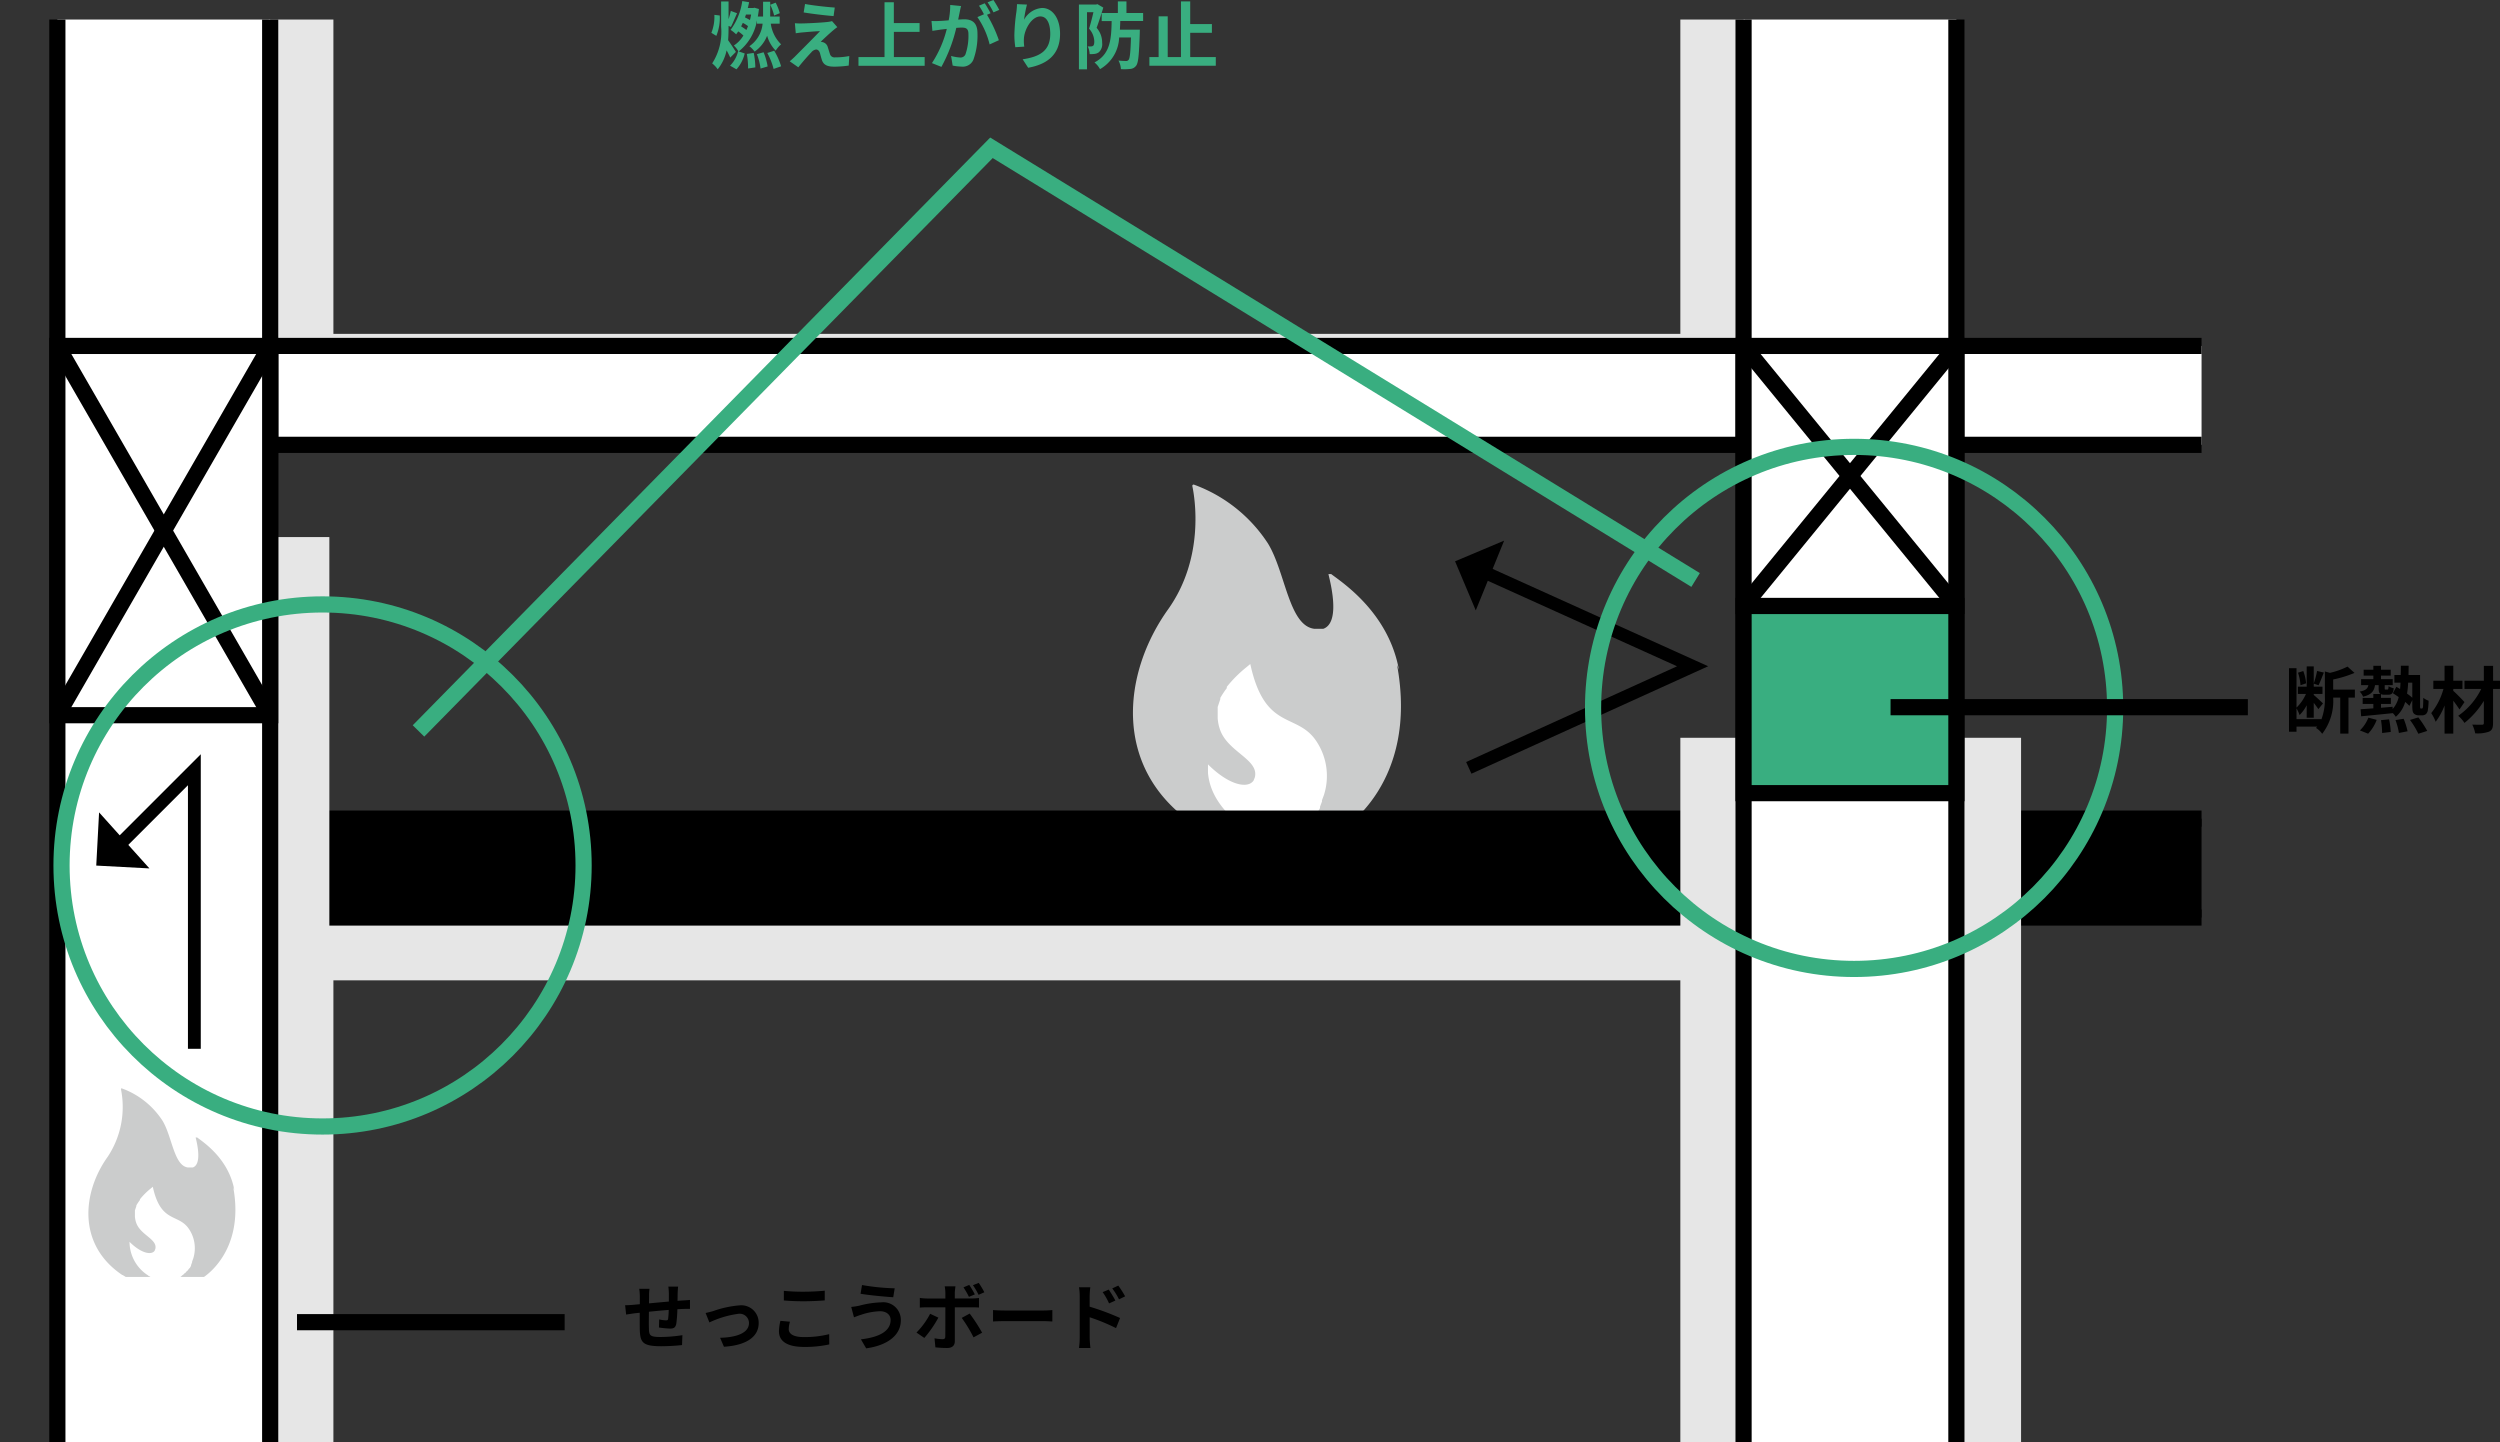
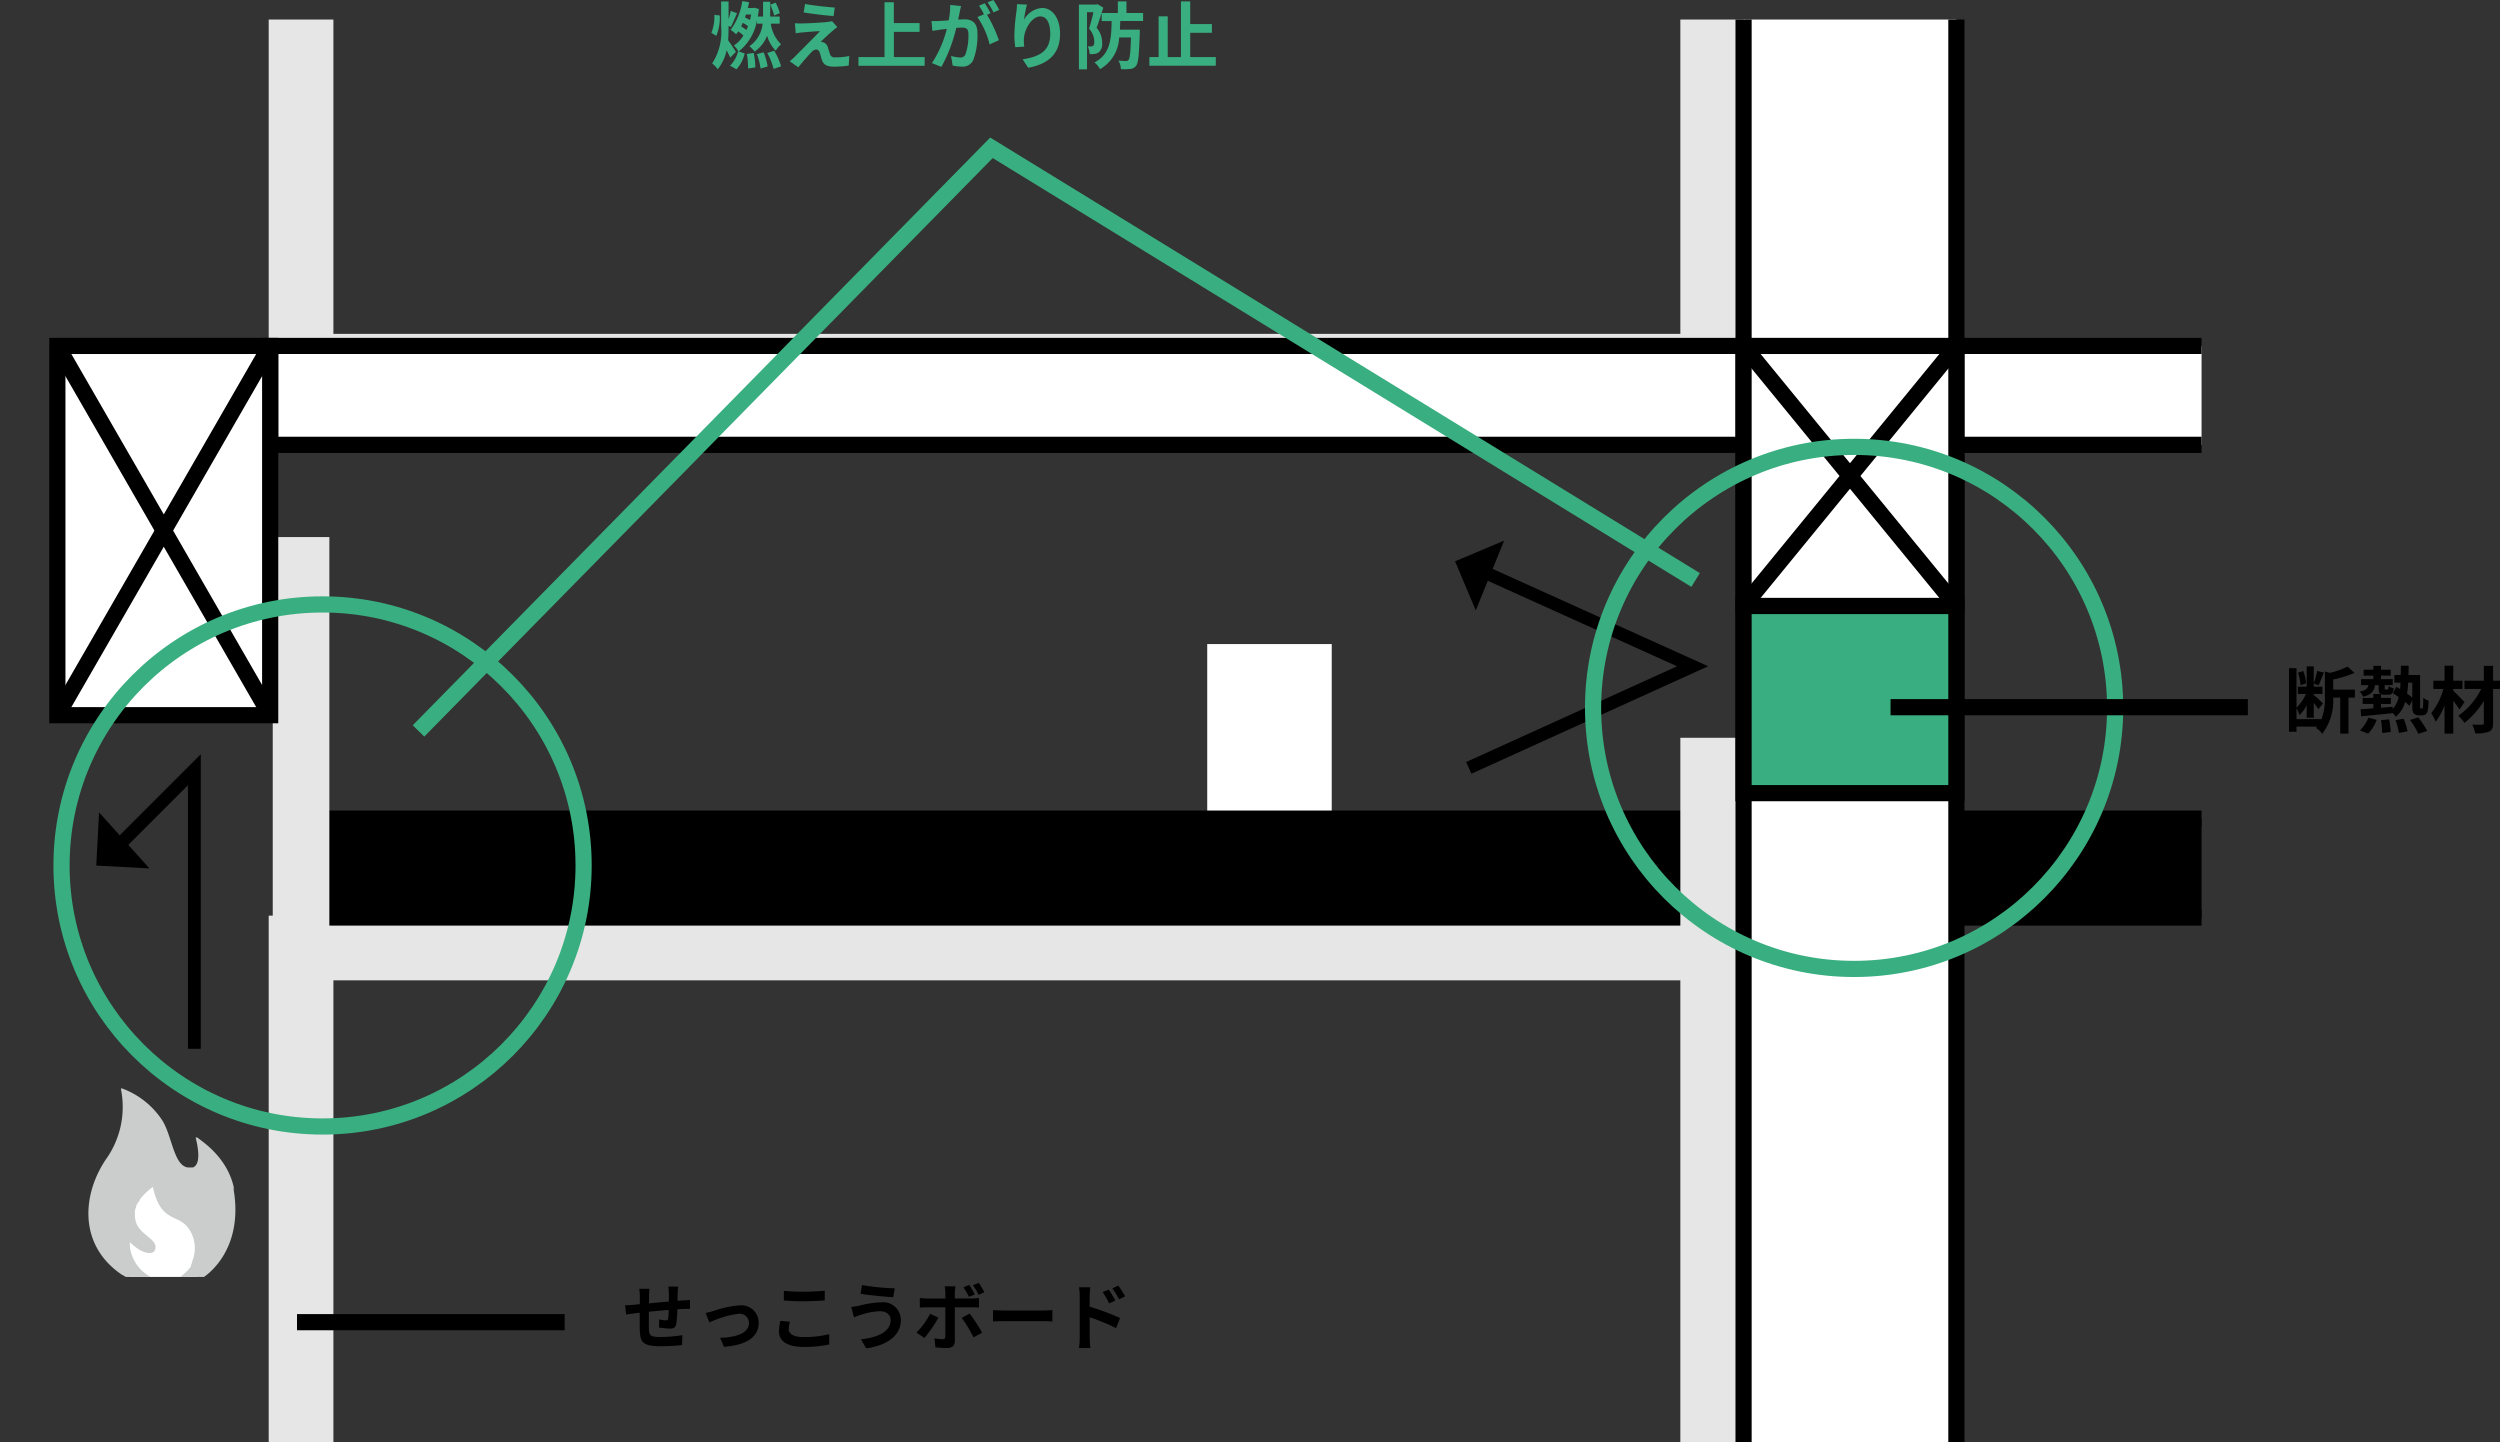
<svg xmlns="http://www.w3.org/2000/svg" width="309.141" height="178.354" viewBox="0 0 309.141 178.354">
  <rect x="0" y="0" width="309.141" height="178.354" fill="#333333" stroke="none" />
  <defs>
    <clipPath id="clip-path">
      <rect id="長方形_1232" data-name="長方形 1232" width="272.237" height="175.936" fill="none" />
    </clipPath>
    <clipPath id="clip-path-2">
      <rect id="長方形_1220" data-name="長方形 1220" width="36.024" height="43.953" fill="none" />
    </clipPath>
    <clipPath id="clip-path-3">
      <rect id="長方形_1227" data-name="長方形 1227" width="19.761" height="24.111" fill="none" />
    </clipPath>
  </defs>
  <g id="グループ_1407" data-name="グループ 1407" transform="translate(0 -2.206)">
    <g id="グループ_1404" data-name="グループ 1404" transform="translate(0)">
      <g id="グループ_1395" data-name="グループ 1395" transform="translate(0 4.625)">
        <g id="グループ_1392" data-name="グループ 1392" transform="translate(0 0)">
          <g id="グループ_1391" data-name="グループ 1391" clip-path="url(#clip-path)">
            <g id="グループ_1390" data-name="グループ 1390" transform="translate(7.093 -23.249)">
              <g id="グループ_1382" data-name="グループ 1382" transform="translate(131.466 79.295)">
                <g id="グループ_1381" data-name="グループ 1381" clip-path="url(#clip-path-2)">
                  <g id="グループ_1380" data-name="グループ 1380" transform="translate(1.542 1.455)">
                    <rect id="長方形_1219" data-name="長方形 1219" width="15.397" height="23.406" transform="translate(9.18 19.724)" fill="#fff" />
-                     <path id="パス_2134" data-name="パス 2134" d="M1801.179,690.693c-1.289-7.091-7.011-10.8-8.382-11.846h-.322a.16.16,0,0,0,0,.08c.4,1.612,1.371,5.964-.645,6.689H1790.7c-3.143-.4-3.547-7.011-5.723-10.557a18.447,18.447,0,0,0-9.105-7.253.16.16,0,0,0-.221.057.152.152,0,0,0-.021.1c.322,1.531,1.531,8.865-2.983,15.231-5.722,7.979-6.931,19.825,3.3,26.676h.08l1.692,1.047h5.641l-1.37-.805h-.08l-.162-.162c-1.772-1.289-4.432-3.868-4.191-7.576,2.579,2.58,4.917,3.063,5.642,2.016h0l.16-.4c.564-2.256-3.465-3.143-4.351-6.044a5.132,5.132,0,0,1-.242-1.289h0v-1.37l.161-.484h0l.162-.483v-.162l.242-.4.161-.242.162-.242.241-.322v-.16a15.864,15.864,0,0,1,2.418-2.418l.484-.4c1.772,8.14,5.56,6.044,7.978,9.267a7.735,7.735,0,0,1,1.128,6.931h0l-.241.645v.162l-.242.645v.161l-.323.564h-.08l-.4.564h-.08l-.4.484h-.08l-.4.4-.241.161-.242.242-.564.322h5.4s9.671-5.641,6.931-20.47" transform="translate(-1768.292 -667.783)" fill="#cbcccc" />
                  </g>
                </g>
              </g>
              <g id="グループ_1383" data-name="グループ 1383" transform="translate(30.134)">
                <rect id="長方形_1221" data-name="長方形 1221" width="174.559" height="66.118" fill="none" stroke="#e6e6e6" stroke-miterlimit="10" stroke-width="8" />
                <rect id="長方形_1222" data-name="長方形 1222" width="174.559" height="66.118" transform="translate(0 138.055)" fill="none" stroke="#e6e6e6" stroke-miterlimit="10" stroke-width="8" />
                <path id="パス_2847" data-name="パス 2847" d="M0,0H234.908V12.228H0Z" transform="translate(3.19 122.061)" stroke="#000" stroke-width="2" />
                <line id="線_160" data-name="線 160" y2="27.551" transform="translate(174.559 112.062)" fill="none" stroke="#e6e6e6" stroke-miterlimit="10" stroke-width="8" />
-                 <line id="線_161" data-name="線 161" y2="96.351" transform="translate(208.691 112.062)" fill="none" stroke="#e6e6e6" stroke-miterlimit="10" stroke-width="8" />
                <line id="線_162" data-name="線 162" y2="52.371" transform="translate(0 87.242)" fill="none" stroke="#e6e6e6" stroke-miterlimit="10" stroke-width="7" />
              </g>
              <rect id="長方形_1224" data-name="長方形 1224" width="242.695" height="12.228" transform="translate(26.317 63.607)" fill="#fff" stroke="#000" stroke-miterlimit="10" stroke-width="2" />
-               <rect id="長方形_1225" data-name="長方形 1225" width="26.317" height="187.592" transform="translate(0 19.641)" fill="#fff" stroke="#000" stroke-miterlimit="10" stroke-width="2" />
              <g id="グループ_1386" data-name="グループ 1386" transform="translate(2.996 154.619)">
                <g id="グループ_1385" data-name="グループ 1385" clip-path="url(#clip-path-3)">
                  <g id="グループ_1384" data-name="グループ 1384" transform="translate(0.846 0.798)">
                    <rect id="長方形_1226" data-name="長方形 1226" width="8.446" height="12.84" transform="translate(5.036 10.82)" fill="#fff" />
                    <path id="パス_2134-2" data-name="パス 2134" d="M1688.156,737.1c-.708-3.89-3.847-5.924-4.6-6.5h-.176a.08.08,0,0,0,0,.043c.221.884.751,3.272-.354,3.669h-.618c-1.725-.221-1.946-3.846-3.139-5.792a10.123,10.123,0,0,0-5-3.978.088.088,0,0,0-.121.031.086.086,0,0,0-.012.057,11.136,11.136,0,0,1-1.635,8.356c-3.139,4.377-3.8,10.875,1.812,14.633h.045l.929.575h3.094l-.751-.442h-.045l-.088-.088a4.939,4.939,0,0,1-2.3-4.156c1.416,1.416,2.7,1.68,3.1,1.107h0l.088-.221c.309-1.238-1.9-1.725-2.388-3.317a2.874,2.874,0,0,1-.133-.707h0v-.752l.089-.264h0l.088-.266V739l.133-.221.088-.133.088-.133.133-.176v-.088a8.539,8.539,0,0,1,1.326-1.326l.266-.221c.972,4.465,3.05,3.315,4.376,5.084a4.247,4.247,0,0,1,.62,3.8h0l-.133.354v.088l-.133.354v.088l-.176.309h-.045l-.221.309h-.045l-.221.266h-.044l-.221.221-.133.088-.133.133-.309.176h2.962s5.306-3.094,3.8-11.229" transform="translate(-1670.115 -724.535)" fill="#cbcccc" />
                  </g>
                </g>
              </g>
              <g id="グループ_1387" data-name="グループ 1387" transform="translate(0 63.607)">
                <rect id="長方形_1228" data-name="長方形 1228" width="26.317" height="45.663" fill="#fff" stroke="#000" stroke-miterlimit="10" stroke-width="2" />
                <line id="線_163" data-name="線 163" x2="26.317" y2="45.663" fill="#fff" stroke="#000" stroke-miterlimit="10" stroke-width="2" />
                <line id="線_164" data-name="線 164" x1="26.317" y2="45.663" fill="#fff" stroke="#000" stroke-miterlimit="10" stroke-width="2" />
              </g>
              <rect id="長方形_1229" data-name="長方形 1229" width="26.317" height="187.592" transform="translate(208.51 19.641)" fill="#fff" stroke="#000" stroke-miterlimit="10" stroke-width="2" />
              <g id="グループ_1388" data-name="グループ 1388" transform="translate(208.51 63.607)">
                <rect id="長方形_1230" data-name="長方形 1230" width="26.317" height="32.16" fill="#fff" stroke="#000" stroke-miterlimit="10" stroke-width="2" />
                <line id="線_165" data-name="線 165" x2="26.317" y2="32.16" fill="#fff" stroke="#000" stroke-miterlimit="10" stroke-width="2" />
                <line id="線_166" data-name="線 166" x1="26.317" y2="32.16" fill="#fff" stroke="#000" stroke-miterlimit="10" stroke-width="2" />
              </g>
              <rect id="長方形_1231" data-name="長方形 1231" width="26.317" height="23.143" transform="translate(208.51 95.766)" fill="#39ae80" stroke="#000" stroke-miterlimit="10" stroke-width="2" />
              <g id="グループ_1389" data-name="グループ 1389" transform="translate(172.835 87.68)">
                <path id="パス_2135" data-name="パス 2135" d="M1799.852,700.214l27.676-12.563-25.759-11.636" transform="translate(-1798.156 -672.113)" fill="none" stroke="#000" stroke-miterlimit="10" stroke-width="1.587" />
                <path id="パス_2136" data-name="パス 2136" d="M1801.123,681.678l3.509-8.629-6.069,2.56Z" transform="translate(-1798.563 -673.049)" />
              </g>
              <path id="パス_2846" data-name="パス 2846" d="M1682.381,729.09V694.585l-9.629,9.629" transform="translate(-1665.44 -578.572)" fill="none" stroke="#000" stroke-miterlimit="10" stroke-width="1.587" />
              <path id="パス_2136-2" data-name="パス 2136" d="M1677.427,705.521l-6.227-6.928-.35,6.578Z" transform="translate(-1666.041 -577.306)" />
            </g>
          </g>
        </g>
        <g id="グループ_1394" data-name="グループ 1394" transform="translate(36.727 161.077)">
          <line id="線_168" data-name="線 168" x1="33.096" transform="translate(0)" fill="none" stroke="#000" stroke-miterlimit="10" stroke-width="2" />
        </g>
      </g>
      <ellipse id="楕円形_55" data-name="楕円形 55" cx="32.279" cy="32.279" rx="32.279" ry="32.279" transform="translate(196.993 57.463)" fill="none" stroke="#39ae80" stroke-width="2" />
      <ellipse id="楕円形_56" data-name="楕円形 56" cx="32.279" cy="32.279" rx="32.279" ry="32.279" transform="translate(7.608 76.947)" fill="none" stroke="#39ae80" stroke-width="2" />
      <path id="パス_3446" data-name="パス 3446" d="M2.7-5.445a5.591,5.591,0,0,0-.351-1.521L1.7-6.759a6.034,6.034,0,0,1,.306,1.548Zm6.03.774H6.048V-5.922a14.333,14.333,0,0,0,2.637-.81l-.864-.783a9.712,9.712,0,0,1-2.169.774l-.63-.171v3.123A7.23,7.23,0,0,1,4.581-.954v-.063H1.512V-2.349a4.274,4.274,0,0,1,.378.828,4.81,4.81,0,0,0,.882-1.215v1.548h.873V-3.033c.225.288.45.594.567.783l.576-.711C4.617-3.132,3.9-3.8,3.645-4.005v-.126h1.08v-.9H3.645v-.378l.594.2c.2-.4.432-1.026.657-1.566l-.837-.2a10.229,10.229,0,0,1-.414,1.539v-2.1H2.772v2.5H1.683v.9h1a5.3,5.3,0,0,1-1.17,1.692V-7.317H.585V.54h.927V-.09H4.068c-.045.054-.1.108-.144.162A2.574,2.574,0,0,1,4.689.8,6.667,6.667,0,0,0,6.048-3.681h.873V.774H7.938V-3.681H8.73ZM10.368.783A5.089,5.089,0,0,0,11.43-.927L10.4-1.2A4.381,4.381,0,0,1,9.351.378ZM11.961-.891A10.759,10.759,0,0,1,12.1.7L13.167.567A9.92,9.92,0,0,0,12.96-.99ZM13.752-.9A7.952,7.952,0,0,1,14.175.693L15.246.486a8.606,8.606,0,0,0-.486-1.548Zm1.791-.018A10.43,10.43,0,0,1,16.578.792l1.1-.351a12.931,12.931,0,0,0-1.1-1.674Zm.288-4.608v1.863a7.786,7.786,0,0,0-.648-.513,11.806,11.806,0,0,0,.135-1.35Zm1.062,3.195a.079.079,0,0,1-.081-.045,1.389,1.389,0,0,1-.018-.351V-6.471H15.363c.009-.369.009-.756.018-1.152h-.963c0,.405-.009.783-.018,1.152h-.783v.945h.756q-.013.4-.054.783-.243-.148-.459-.27l-.432.792c.225.135.477.306.72.477A3.285,3.285,0,0,1,13.4-2.268v-.279c-.477.045-.963.081-1.44.126V-2.9h1.224v-.747H11.961V-4.1a1.174,1.174,0,0,0,.441.063h.45c.423,0,.621-.153.684-.8a1.937,1.937,0,0,1-.639-.252c-.018.369-.045.414-.153.414h-.207c-.1,0-.117-.018-.117-.18v-.369h.99v-.738H11.961v-.441h1.2v-.72h-1.2v-.486h-.945v.486h-1.2v.72h1.2v.441H9.5v.738h.9c-.081.423-.324.666-1.08.8a1.809,1.809,0,0,1,.423.63c1.044-.243,1.368-.693,1.476-1.431h.45v.369c0,.4.045.621.234.729h-.891v.486H9.693V-2.9h1.323v.549c-.594.045-1.134.081-1.575.108l.063.873c1.053-.1,2.511-.243,3.906-.387v-.018a2.692,2.692,0,0,1,.378.468,3.71,3.71,0,0,0,1.161-1.836,5.76,5.76,0,0,1,.522.486l.36-.711v.657c0,.657.054.846.2,1.008a.829.829,0,0,0,.585.216h.4a.765.765,0,0,0,.477-.135.781.781,0,0,0,.252-.459,7.517,7.517,0,0,0,.1-1.215,2.319,2.319,0,0,1-.657-.36c0,.468-.009.837-.027,1a.559.559,0,0,1-.054.279.115.115,0,0,1-.1.045Zm5.391-.792c-.2-.225-1.026-1.089-1.386-1.386v-.243h1.134V-5.769H20.9V-7.623h-1.08v1.854H18.432v1.017h1.251a8.207,8.207,0,0,1-1.512,2.988A5.231,5.231,0,0,1,18.72-.693a7.979,7.979,0,0,0,1.1-2.016V.774H20.9V-3.294c.3.387.585.792.765,1.08Zm4.392-2.646h-.855V-7.605H24.678v1.836H22.284v1.017h2.07A8.657,8.657,0,0,1,21.51-1.431a4.191,4.191,0,0,1,.774.882,10.468,10.468,0,0,0,2.394-2.727V-.54c0,.162-.063.207-.225.216s-.711,0-1.206-.018a4.121,4.121,0,0,1,.36,1.08,4.25,4.25,0,0,0,1.71-.207c.369-.171.5-.45.5-1.071V-4.752h.855Z" transform="translate(282.465 92.149)" />
      <path id="パス_3444" data-name="パス 3444" d="M-22.815-6.165a6.132,6.132,0,0,0-.513-1.3l-.666.261a6.456,6.456,0,0,1,.477,1.332Zm-7.848,2.808a5.8,5.8,0,0,0,.423-2.52l-.666-.081a5.278,5.278,0,0,1-.369,2.223Zm2.421,1.98c-.135-.216-.693-1.071-.963-1.449.045-.549.054-1.107.054-1.647V-4.59l.288.126c.234-.432.5-1.116.765-1.692l-.774-.288c-.063.306-.171.675-.279,1.035V-7.614h-.918v3.141A7.151,7.151,0,0,1-31.176.045a3.516,3.516,0,0,1,.684.729,5.538,5.538,0,0,0,1.1-2.34c.18.324.342.648.45.891Zm.648-3.15c.072-.144.135-.288.207-.441a4.859,4.859,0,0,1,.639.4,3.917,3.917,0,0,1-.2.486A5.879,5.879,0,0,0-27.594-4.527Zm1.233-1.467c-.036.234-.09.468-.144.684a6.632,6.632,0,0,0-.612-.333c.036-.117.081-.234.117-.351Zm.729,1.125h.693a3.8,3.8,0,0,1-1.638,2.79,3.247,3.247,0,0,1,.648.666,4.309,4.309,0,0,0,1.548-1.962A4.288,4.288,0,0,0-23.319-1.53a3.106,3.106,0,0,1,.666-.783,4.454,4.454,0,0,1-1.278-2.556h1.1v-.882H-24V-7.578h-.882v1.827h-.648c.054-.3.1-.6.135-.927l-.549-.162-.162.036h-.666c.063-.234.117-.477.162-.72l-.846-.135A7.809,7.809,0,0,1-28.9-4.1a4.247,4.247,0,0,1,.684.549c.09-.117.18-.234.261-.36a4.191,4.191,0,0,1,.639.513,3.791,3.791,0,0,1-1.179,1.233,3.2,3.2,0,0,1,.558.711l-.027-.009a3.833,3.833,0,0,1-1,1.791l.792.45a4.36,4.36,0,0,0,1.017-1.962l-.738-.252a6.206,6.206,0,0,0,2.259-3.852Zm-1.26,3.744a9.288,9.288,0,0,1,.153,1.8l.9-.135a9.387,9.387,0,0,0-.2-1.791Zm1.242.027A7.44,7.44,0,0,1-25.191.684l.873-.261a7.832,7.832,0,0,0-.5-1.755Zm1.287-.144A8.351,8.351,0,0,1-23.58.729l.927-.324a8.182,8.182,0,0,0-.855-1.926ZM-19.692-7.3l-.171,1.044c1.071.18,2.754.378,3.7.45l.144-1.053C-16.956-6.921-18.684-7.11-19.692-7.3ZM-15.7-4.437l-.657-.747a2.884,2.884,0,0,1-.513.1c-.747.1-2.79.189-3.213.189a7.966,7.966,0,0,1-.864-.027l.108,1.242c.189-.027.459-.072.774-.1.513-.045,1.593-.144,2.223-.162-.819.864-2.664,2.7-3.123,3.168-.243.234-.459.423-.621.558l1.062.747c.621-.792,1.3-1.53,1.6-1.845a.955.955,0,0,1,.594-.36c.18,0,.378.117.477.432.063.225.171.648.261.918.225.585.684.774,1.539.774A13.143,13.143,0,0,0-14.292.315l.072-1.179A9.282,9.282,0,0,1-15.984-.7a.572.572,0,0,1-.63-.423c-.081-.234-.18-.576-.261-.819a.855.855,0,0,0-.54-.612.988.988,0,0,0-.342-.063c.216-.234,1.053-1.008,1.467-1.359C-16.128-4.113-15.939-4.275-15.7-4.437Zm6.993,3.7V-3.852h3.177V-4.941H-8.712V-7.515H-9.864V-.738h-3.222V.342H-4.9V-.738ZM-.4-7.047l-1.341-.135a9.159,9.159,0,0,1-.189,1.9c-.459.045-.882.072-1.161.081a8.593,8.593,0,0,1-.963,0l.108,1.224c.279-.045.747-.108,1.008-.153.162-.018.45-.054.774-.09A13.772,13.772,0,0,1-4,.009l1.17.468A18.967,18.967,0,0,0-.99-4.347c.261-.018.486-.036.63-.036.558,0,.873.1.873.819A7.143,7.143,0,0,1,.144-1.071a.66.66,0,0,1-.675.387,5.2,5.2,0,0,1-1.1-.189L-1.44.315A5.914,5.914,0,0,0-.36.441,1.431,1.431,0,0,0,1.116-.387a8.818,8.818,0,0,0,.513-3.3c0-1.3-.675-1.719-1.629-1.719-.189,0-.45.018-.756.036.063-.324.135-.657.189-.927C-.522-6.525-.459-6.813-.4-7.047Zm4-.747-.72.288a10.179,10.179,0,0,1,.729,1.242L4.32-6.57A11.973,11.973,0,0,0,3.6-7.794Zm-1.071.405-.711.3A9.95,9.95,0,0,1,2.43-6.03l-.81.351A10.121,10.121,0,0,1,3.132-2.3l1.143-.522A16.332,16.332,0,0,0,2.808-5.967l.441-.189C3.078-6.489,2.754-7.056,2.529-7.389Zm5.22.162L6.516-7.281a7.971,7.971,0,0,1-.072.945,23.681,23.681,0,0,0-.252,2.88,10.18,10.18,0,0,0,.117,1.5l1.107-.072a4.706,4.706,0,0,1-.045-.954c.045-1.188.972-2.781,2.034-2.781.756,0,1.224.774,1.224,2.16,0,2.178-1.413,2.835-3.411,3.141L7.9.585c2.385-.432,3.942-1.647,3.942-4.194,0-1.98-.972-3.2-2.223-3.2A2.778,2.778,0,0,0,7.389-5.355,14.675,14.675,0,0,1,7.749-7.227Zm8.712-.054-.153.045H14.175V.783h1V-6.282h.792c-.144.63-.351,1.449-.54,2.034a2.429,2.429,0,0,1,.648,1.6c0,.261-.045.441-.153.522a.441.441,0,0,1-.261.072,2.094,2.094,0,0,1-.4-.009A2.344,2.344,0,0,1,15.5-1.1a4.183,4.183,0,0,0,.6-.027,1.11,1.11,0,0,0,.531-.2A1.346,1.346,0,0,0,17.046-2.5a2.748,2.748,0,0,0-.684-1.854c.27-.711.585-1.71.828-2.5Zm5.652,2.088v-.99H20.052v-1.44H18.99v1.44h-2v.99h1.233c-.045,2.331-.189,4.1-2.124,5.121a2.825,2.825,0,0,1,.684.828,4.7,4.7,0,0,0,2.367-3.915H20.61c-.054,1.854-.135,2.6-.3,2.772A.349.349,0,0,1,20-.252a8.636,8.636,0,0,1-.936-.054A2.471,2.471,0,0,1,19.368.756a6.664,6.664,0,0,0,1.17-.027.96.96,0,0,0,.711-.4c.279-.351.36-1.386.45-4.014,0-.135.009-.441.009-.441H19.242c.018-.342.036-.7.045-1.071ZM27.936-.738v-3h2.682v-1.08H27.936V-7.623H26.793V-.738H25.155v-5.04H24.03v5.04H22.887V.333H31.1V-.738Z" transform="translate(119.241 10)" fill="#39ae80" />
      <line id="線_167" data-name="線 167" x2="44.184" transform="translate(233.778 89.655)" fill="none" stroke="#000" stroke-miterlimit="10" stroke-width="2" />
      <path id="パス_3445" data-name="パス 3445" d="M6.885-7.065H5.679a7.571,7.571,0,0,1,.063.828V-5.22c-.819.072-1.692.153-2.457.225,0-.351.009-.657.009-.864A5.962,5.962,0,0,1,3.348-6.8H2.079a6.952,6.952,0,0,1,.072,1v.909c-.288.027-.522.045-.684.063-.459.045-.873.063-1.134.063L.459-3.609c.234-.036.792-.126,1.08-.162.153-.018.36-.036.6-.063,0,.837,0,1.71.009,2.1C2.2-.18,2.475.306,4.806.306A25.46,25.46,0,0,0,7.371.162l.045-1.224a18.132,18.132,0,0,1-2.691.225c-1.35,0-1.431-.2-1.449-1.08-.018-.387-.009-1.215,0-2.043.765-.081,1.647-.162,2.448-.225A9.916,9.916,0,0,1,5.652-3.1c-.018.171-.1.207-.279.207a4.768,4.768,0,0,1-.828-.117l-.027,1a13.622,13.622,0,0,0,1.359.135c.459,0,.684-.117.783-.594a15.789,15.789,0,0,0,.135-1.8c.261-.018.495-.027.693-.036.234-.009.711-.018.864-.009V-5.418c-.261.027-.612.045-.864.063-.207.009-.432.027-.675.045.009-.3.009-.621.018-.972C6.84-6.525,6.867-6.921,6.885-7.065Zm3.4,3.258.468,1.17a12.172,12.172,0,0,1,3.609-1.071,1.154,1.154,0,0,1,1.287,1.143c0,1.224-1.512,1.773-3.573,1.827L12.555.369c2.862-.18,4.293-1.287,4.293-2.916a2.151,2.151,0,0,0-2.376-2.2,12.679,12.679,0,0,0-3.231.7C10.971-3.969,10.557-3.861,10.287-3.807Zm9.675-2.736v1.188c.729.063,1.512.1,2.457.1.855,0,1.971-.054,2.6-.108v-1.2c-.693.072-1.719.126-2.61.126A23.61,23.61,0,0,1,19.962-6.543Zm.756,3.816-1.179-.108a5.822,5.822,0,0,0-.18,1.3c0,1.233,1.035,1.926,3.1,1.926A13.869,13.869,0,0,0,25.578.081l-.009-1.269a12.358,12.358,0,0,1-3.159.36c-1.3,0-1.845-.414-1.845-.99A3.316,3.316,0,0,1,20.718-2.727Zm12.447-.216c0,1.4-1.44,2.142-3.672,2.394L30.141.567c2.5-.342,4.284-1.539,4.284-3.465A2.173,2.173,0,0,0,32-5.121a11.868,11.868,0,0,0-2.718.414,9.059,9.059,0,0,1-.99.153l.342,1.287c.261-.1.612-.243.873-.315a8.027,8.027,0,0,1,2.34-.441C32.7-4.023,33.165-3.537,33.165-2.943Zm-3.537-4.32-.18,1.08c1.035.18,2.988.36,4.041.432l.18-1.107A26.723,26.723,0,0,1,29.628-7.263Zm9.441,4.032-1.017-.477A9.379,9.379,0,0,1,36.36-1.386l.972.666A14.126,14.126,0,0,0,39.069-3.231Zm3.87-.5-.981.531A17.088,17.088,0,0,1,43.416-.792l1.062-.576A20.921,20.921,0,0,0,42.939-3.735Zm-.054-3.546-.711.3A9.786,9.786,0,0,1,42.849-5.8l.729-.306A13.4,13.4,0,0,0,42.885-7.281Zm1.17-.252-.711.288a8.762,8.762,0,0,1,.7,1.188l.711-.315A10.227,10.227,0,0,0,44.055-7.533ZM41.184-7.1H39.852a4.662,4.662,0,0,1,.081.783v.72H37.647a6.852,6.852,0,0,1-.873-.072v1.2c.252-.027.6-.036.873-.036h2.286V-4.5c0,.423,0,3.276-.009,3.609-.009.234-.1.324-.333.324a6.225,6.225,0,0,1-1-.108L38.7.441a13,13,0,0,0,1.467.081c.639,0,.936-.324.936-.846V-4.509h2.106c.243,0,.594.009.882.027V-5.661A7.284,7.284,0,0,1,43.2-5.6H41.1v-.72A7.3,7.3,0,0,1,41.184-7.1Zm4.644,2.934v1.413c.333-.027.936-.045,1.449-.045H52.11c.378,0,.837.036,1.053.045V-4.167c-.234.018-.63.054-1.053.054H47.277C46.809-4.113,46.152-4.14,45.828-4.167ZM60.138-6.7l-.756.315a7.71,7.71,0,0,1,.792,1.395l.783-.351C60.75-5.742,60.39-6.318,60.138-6.7Zm1.179-.495-.747.351a8.427,8.427,0,0,1,.837,1.35l.756-.369A11.92,11.92,0,0,0,61.317-7.191ZM56.547-.729a9.745,9.745,0,0,1-.09,1.251H57.87c-.045-.369-.09-1-.09-1.251V-3.276a24.111,24.111,0,0,1,3.258,1.341l.5-1.251a31.31,31.31,0,0,0-3.762-1.4V-5.9a9.788,9.788,0,0,1,.081-1.089h-1.4a6.351,6.351,0,0,1,.09,1.089Z" transform="translate(76.967 168.371)" />
      <path id="パス_2848" data-name="パス 2848" d="M3243.031,5868.861l70.851-72.109,87.071,53.443" transform="translate(-3191.282 -5776.269)" fill="none" stroke="#39ae80" stroke-width="2" />
    </g>
  </g>
</svg>